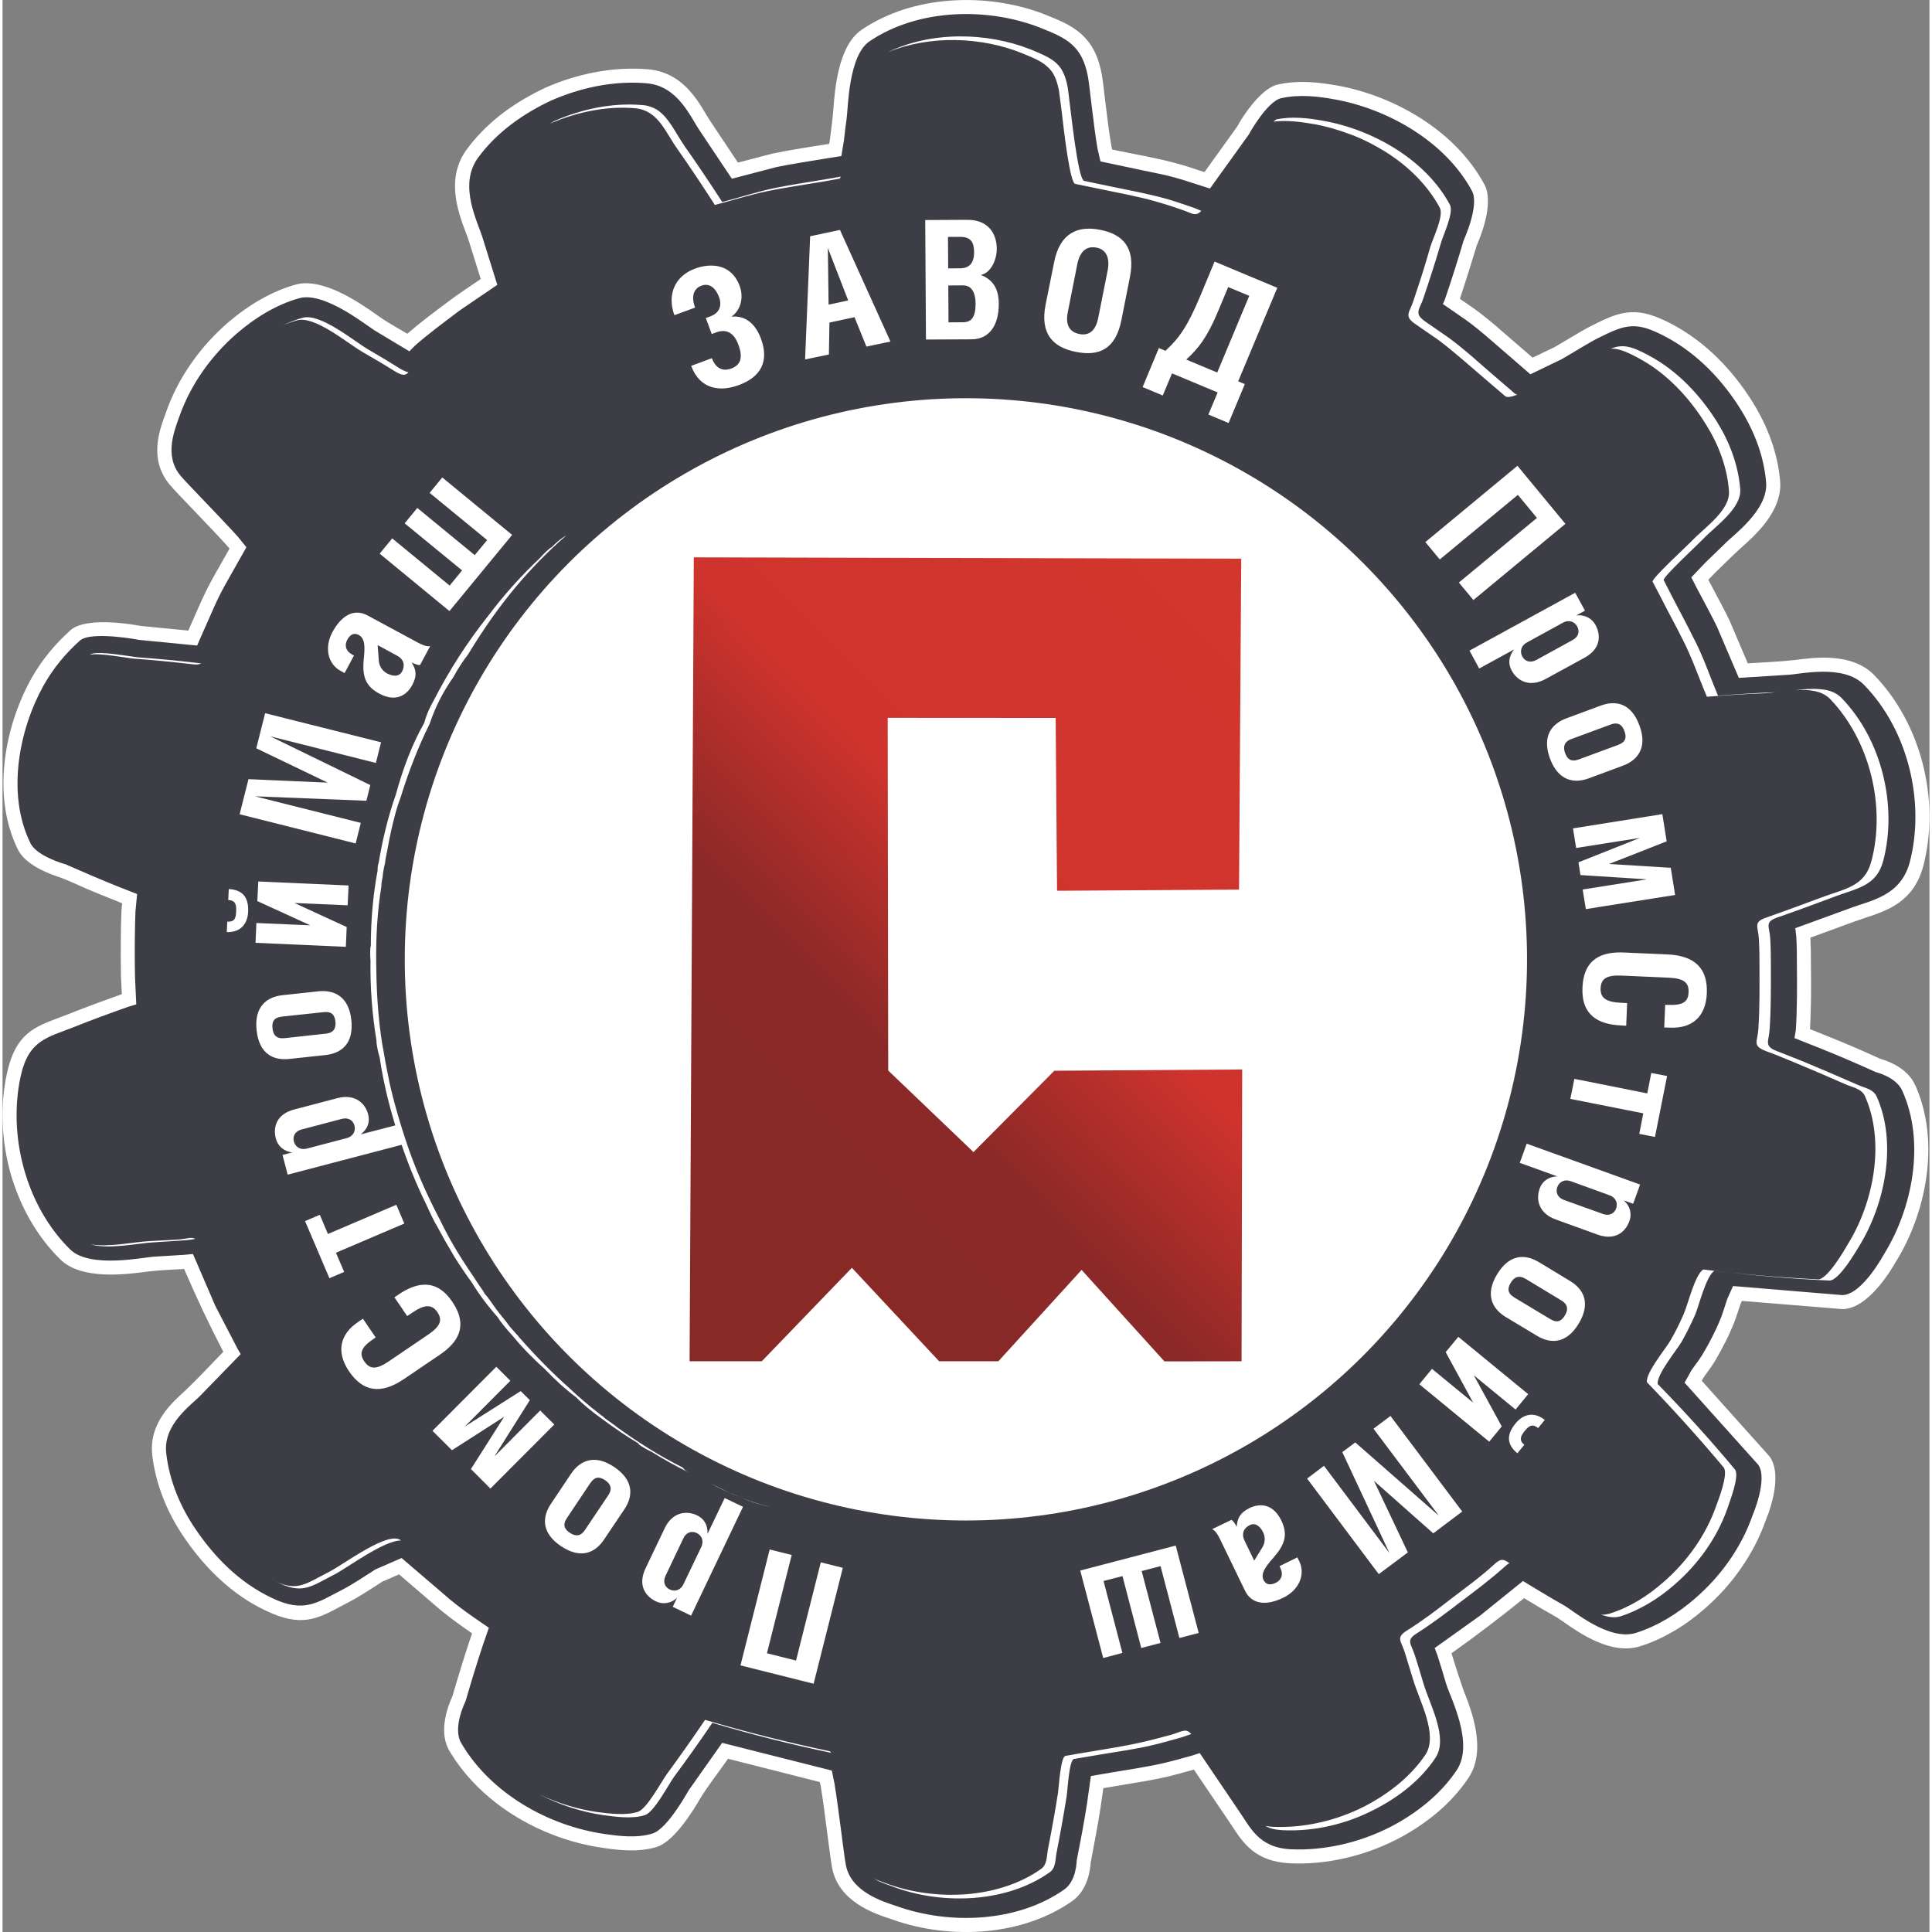
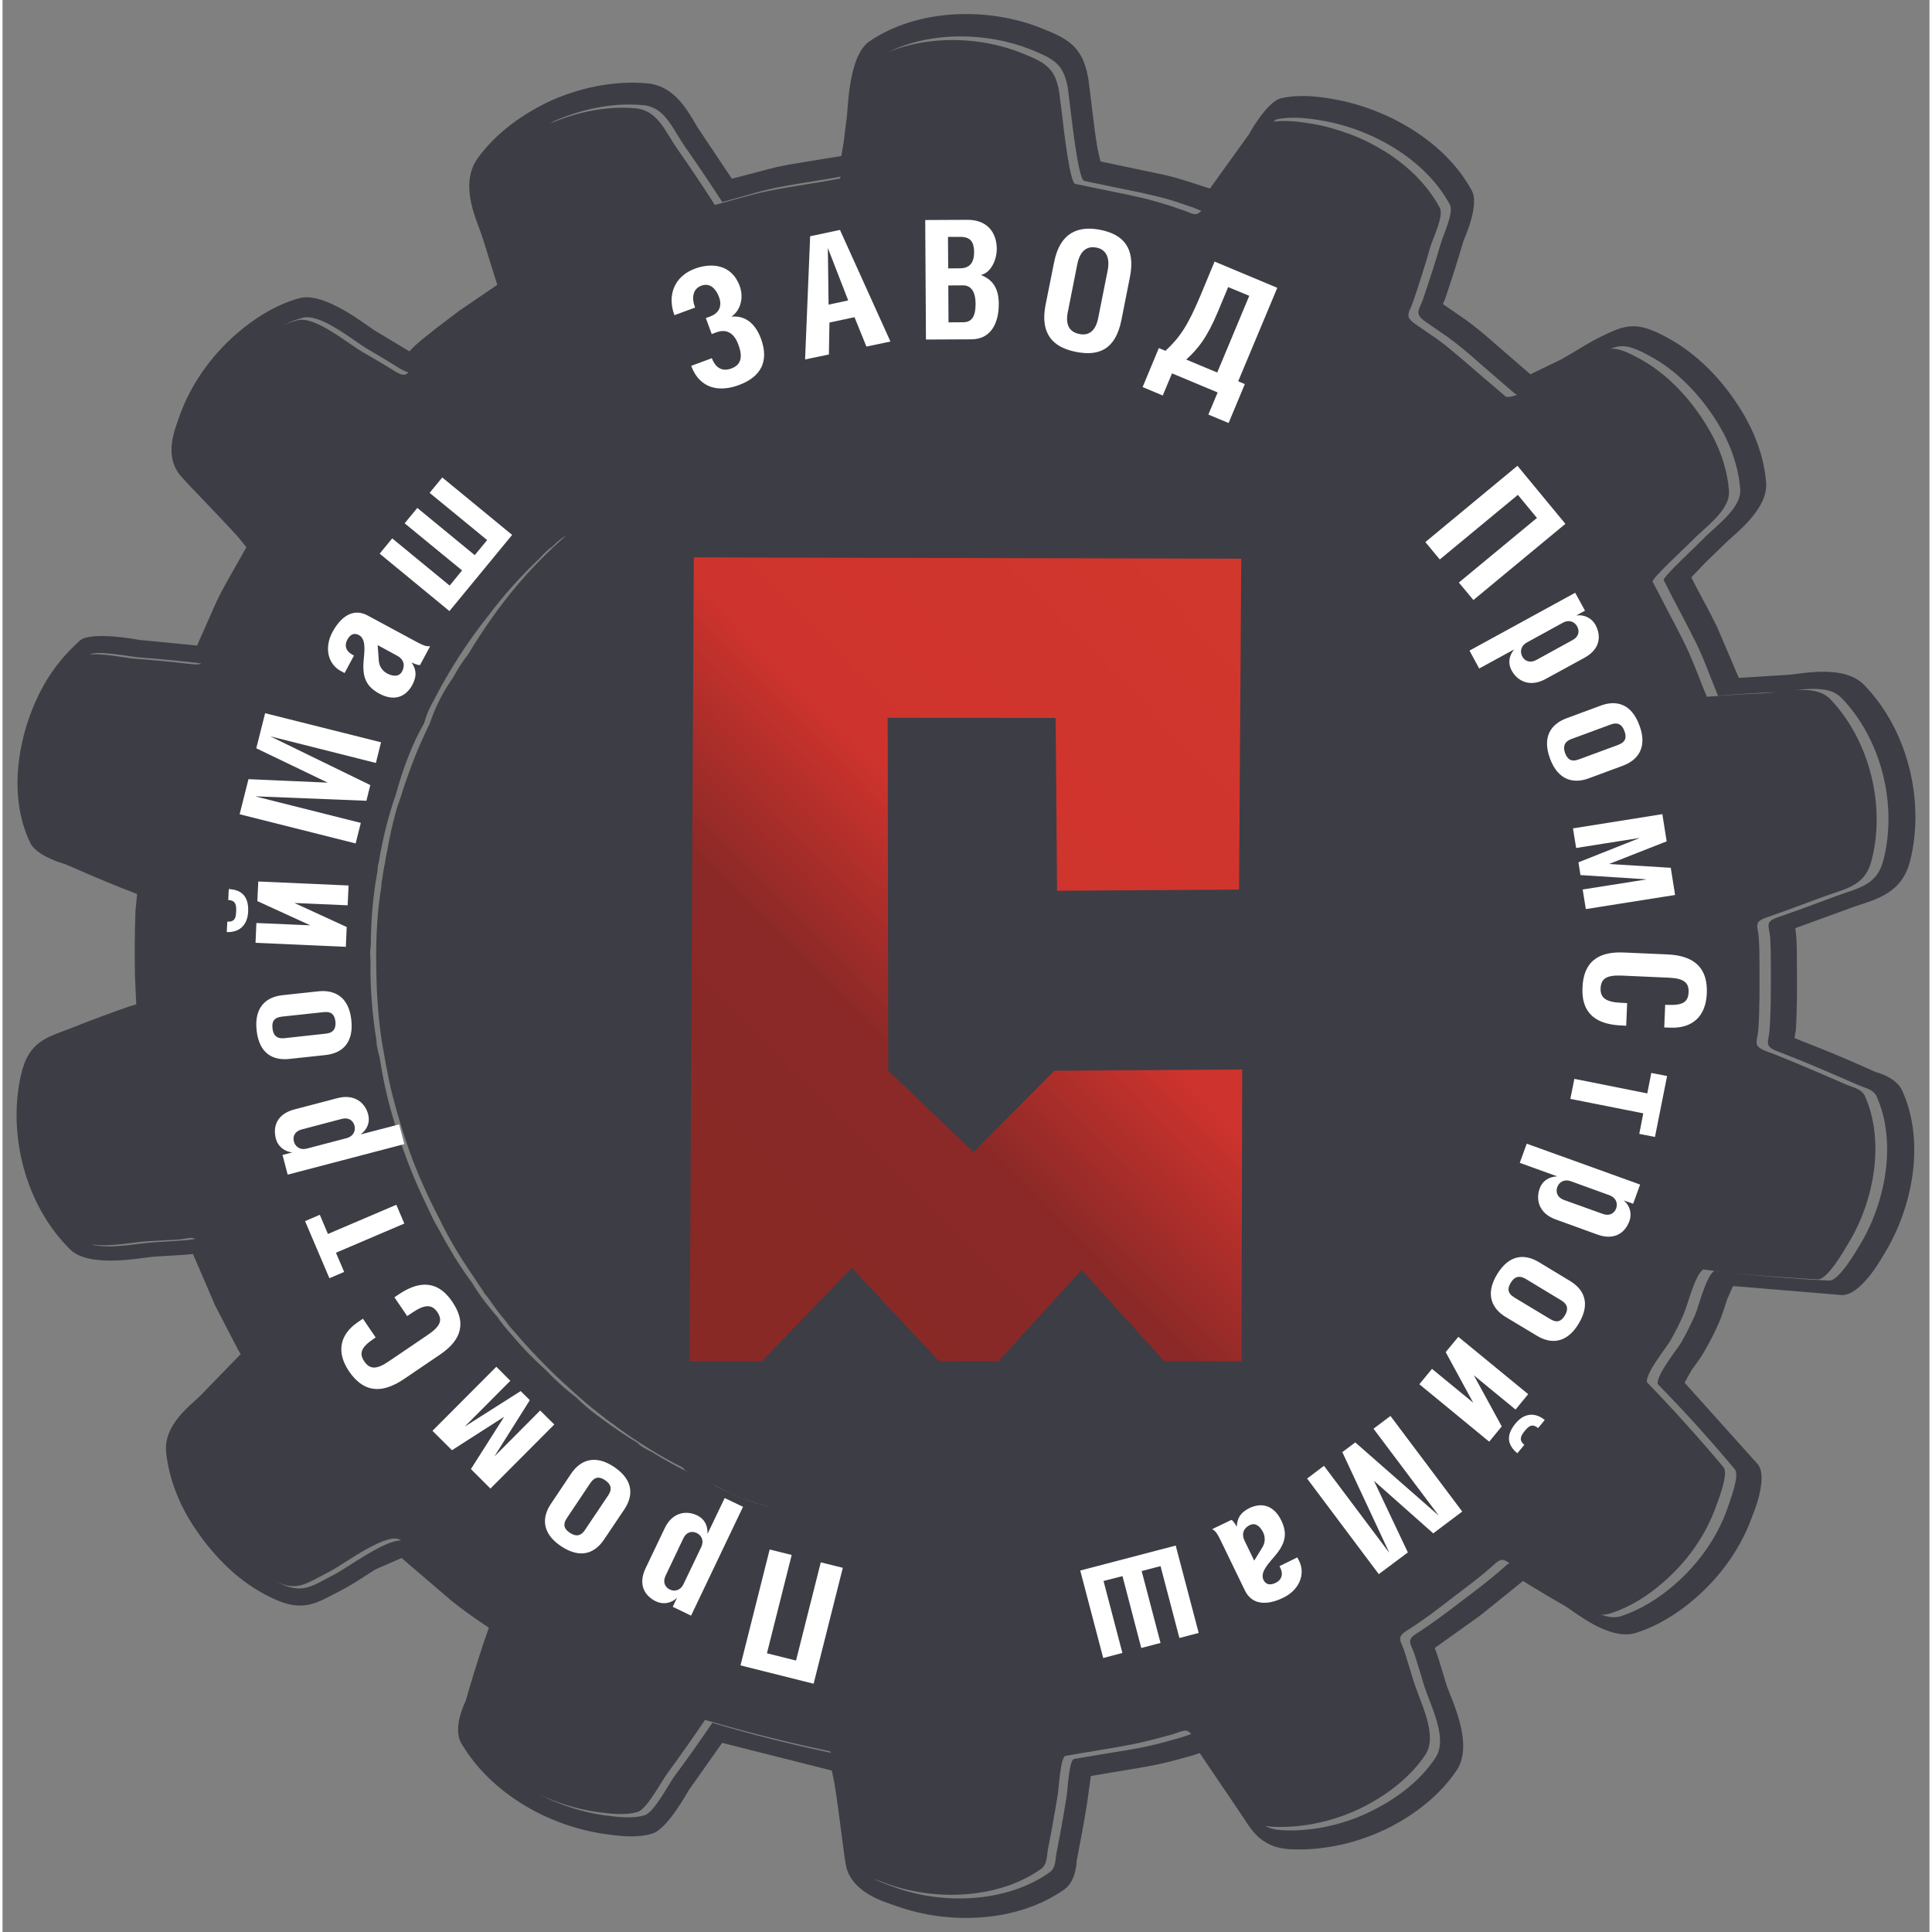
<svg xmlns="http://www.w3.org/2000/svg" xml:space="preserve" width="128px" height="128px" version="1.1" style="shape-rendering:geometricPrecision; text-rendering:geometricPrecision; image-rendering:optimizeQuality; fill-rule:evenodd; clip-rule:evenodd" viewBox="0 0 18.286 18.334">
  <rect x="0" y="0" width="18.286" height="18.334" fill="#808080" stroke="none" />
  <defs>
    <style type="text/css">
   
    .fil4 {fill:none}
    .fil1 {fill:#3D3D45}
    .fil2 {fill:white}
    .fil5 {fill:white;fill-rule:nonzero}
    .fil0 {fill:white;fill-rule:nonzero}
    .fil3 {fill:url(#id0)}
   
  </style>
    <linearGradient id="id0" gradientUnits="userSpaceOnUse" x1="6.155" y1="12.043" x2="12.129" y2="6.165">
      <stop offset="0" style="stop-opacity:1; stop-color:#882926" />
      <stop offset="0.361" style="stop-opacity:1; stop-color:#8A2927" />
      <stop offset="0.588" style="stop-opacity:1; stop-color:#CF332D" />
      <stop offset="1" style="stop-opacity:1; stop-color:#D1372D" />
    </linearGradient>
  </defs>
  <g id="Слой_x0020_1">
    <g id="_2517784057312">
-       <path class="fil0" d="M14.066 1.757c0.09,0.184 -0.048,0.507 -0.075,0.569 -0.052,0.172 -0.105,0.339 -0.161,0.51l0.131 0.09c0.046,0.033 0.091,0.068 0.135,0.104 0.051,0.041 0.09,0.074 0.124,0.105l0.3 0.259 0.21 -0.101 0.127 -0.075c0.087,-0.052 0.167,-0.1 0.225,-0.128 0.148,-0.075 0.25,-0.121 0.368,-0.127 0.12,-0.006 0.235,0.03 0.4,0.117 0.154,0.083 0.294,0.188 0.417,0.309 0.134,0.13 0.249,0.279 0.344,0.432 0.071,0.115 0.132,0.239 0.177,0.369 0.042,0.122 0.07,0.249 0.081,0.378 0.022,0.284 -0.241,0.516 -0.379,0.638 -0.081,0.074 -0.158,0.151 -0.236,0.227l-0.067 0.069c0.017,0.034 0.037,0.067 0.054,0.101 0.051,0.096 0.104,0.195 0.147,0.284l0.174 0.408c0.149,-0.01 0.3,-0.015 0.448,-0.032 0.192,-0.025 0.543,-0.071 0.752,0.144 0.224,0.231 0.378,0.526 0.459,0.837 0.083,0.32 0.087,0.66 0.008,0.968 -0.091,0.347 -0.342,0.429 -0.556,0.499 -0.037,0.012 -0.072,0.024 -0.099,0.034l-0.418 0.153 0.004 0.121 0.001 0.135c0.001,0.1 0.002,0.204 0.001,0.307 -0.002,0.103 -0.004,0.206 -0.01,0.305l0.157 0.063c0.094,0.038 0.182,0.074 0.261,0.108 0.073,0.031 0.155,0.068 0.248,0.11 0.048,0.013 0.257,0.079 0.332,0.25l0.003 0.005c0.112,0.253 0.141,0.535 0.111,0.808 -0.034,0.31 -0.143,0.613 -0.29,0.852l-0.003 0.004c-0.038,0.067 -0.258,0.452 -0.509,0.457l-0.956 -0.078 -0.014 0.032 -0.017 0.051c-0.019,0.057 -0.038,0.117 -0.063,0.171l-0.002 0.005c-0.02,0.047 -0.041,0.092 -0.063,0.136l-0.004 0.006c-0.021,0.043 -0.045,0.086 -0.069,0.129 -0.034,0.063 -0.075,0.118 -0.112,0.169l-0.02 0.028 -0.017 0.031 0.646 0.721c0.101,0.146 0.034,0.4 -0.011,0.531l-0.028 0.073c-0.057,0.161 -0.136,0.313 -0.233,0.452 -0.1,0.146 -0.22,0.277 -0.352,0.391l-0.001 0.001c-0.089,0.077 -0.187,0.15 -0.294,0.211 -0.098,0.057 -0.203,0.106 -0.314,0.14 -0.273,0.085 -0.574,-0.126 -0.728,-0.234l-0.056 -0.038 -0.163 -0.094 -0.152 -0.091c-0.24,0.193 -0.438,0.344 -0.689,0.523 0.037,0.119 0.071,0.227 0.111,0.343 0.083,0.207 0.225,0.577 0.05,0.84l-0.004 0.006c-0.081,0.12 -0.179,0.226 -0.287,0.318 -0.121,0.103 -0.254,0.189 -0.388,0.259l-0.011 0.005c-0.152,0.077 -0.318,0.137 -0.489,0.175 -0.168,0.038 -0.343,0.055 -0.515,0.047 -0.33,-0.018 -0.441,-0.188 -0.552,-0.358l-0.359 -0.531 -0.02 0.005c-0.074,0.021 -0.152,0.042 -0.226,0.061l-0.002 0c-0.13,0.031 -0.265,0.052 -0.392,0.073l-0.22 0.037 -0.025 0.176c-0.014,0.09 -0.029,0.178 -0.045,0.265l-0.05 0.266c-0.004,0.058 -0.023,0.255 -0.172,0.362l-0.007 0.005c-0.232,0.162 -0.512,0.252 -0.797,0.281 -0.312,0.031 -0.632,-0.01 -0.907,-0.109l-0.015 -0.005c-0.157,-0.052 -0.494,-0.163 -0.556,-0.486 -0.008,-0.042 -0.023,-0.157 -0.041,-0.292 -0.02,-0.155 -0.043,-0.339 -0.066,-0.479l-0.009 -0.042 -0.871 -0.221c-0.085,0.121 -0.191,0.257 -0.267,0.381 -0.047,0.082 -0.235,0.4 -0.408,0.455 -0.181,0.057 -0.385,0.028 -0.509,0.01l-0.013 -0.002c-0.289,-0.042 -0.586,-0.149 -0.846,-0.314 -0.245,-0.155 -0.459,-0.362 -0.606,-0.613l-0.006 -0.012c-0.097,-0.189 0.012,-0.439 0.04,-0.5 0.023,-0.081 0.049,-0.168 0.077,-0.258 0.03,-0.098 0.058,-0.186 0.084,-0.264l0.025 -0.073 -0.063 -0.044c-0.053,-0.037 -0.105,-0.075 -0.155,-0.113 -0.052,-0.04 -0.103,-0.082 -0.154,-0.127l-0.321 -0.276 -0.161 0.07 -0.067 0.044c-0.085,0.054 -0.17,0.109 -0.248,0.149l-0.076 0.04c-0.225,0.121 -0.381,0.203 -0.717,0.039l-0.006 -0.003c-0.153,-0.073 -0.289,-0.168 -0.409,-0.277 -0.138,-0.124 -0.256,-0.266 -0.356,-0.413 -0.081,-0.118 -0.15,-0.246 -0.202,-0.382 -0.05,-0.129 -0.085,-0.265 -0.101,-0.404l0 -0.007c-0.028,-0.289 0.181,-0.48 0.312,-0.598 0.125,-0.119 0.243,-0.246 0.363,-0.37 -0.144,-0.279 -0.246,-0.495 -0.372,-0.786 -0.117,0.007 -0.232,0.011 -0.349,0.025 -0.201,0.027 -0.623,0.082 -0.824,-0.114 -0.227,-0.222 -0.385,-0.509 -0.472,-0.812 -0.09,-0.316 -0.103,-0.655 -0.035,-0.961 0.082,-0.369 0.256,-0.434 0.495,-0.523l0.086 -0.033c0.072,-0.029 0.159,-0.062 0.26,-0.1l0.248 -0.09 -0.008 -0.167c-0.002,-0.103 -0.003,-0.209 -0.002,-0.315 0,-0.103 0.003,-0.206 0.006,-0.305l0.007 -0.075 -0.083 -0.034c-0.091,-0.036 -0.174,-0.07 -0.252,-0.103 -0.101,-0.044 -0.197,-0.091 -0.301,-0.125 -0.101,-0.035 -0.29,-0.117 -0.354,-0.25l-0.003 -0.006c-0.116,-0.24 -0.149,-0.509 -0.127,-0.772 0.025,-0.307 0.127,-0.608 0.259,-0.844 0.049,-0.087 0.105,-0.169 0.168,-0.246 0.061,-0.075 0.129,-0.145 0.202,-0.211 0.115,-0.104 0.416,-0.079 0.576,-0.056l0.093 0.015 0.45 0.044 0.091 -0.207c0.018,-0.041 0.038,-0.086 0.064,-0.14 0.021,-0.045 0.045,-0.092 0.073,-0.143l0.163 -0.288 -0.024 -0.029c-0.091,-0.1 -0.211,-0.225 -0.315,-0.334 -0.106,-0.11 -0.196,-0.205 -0.228,-0.243l-0.008 -0.01c-0.188,-0.234 -0.091,-0.503 -0.038,-0.649l0.013 -0.036c0.057,-0.16 0.135,-0.311 0.231,-0.449 0.1,-0.146 0.22,-0.278 0.352,-0.393 0.094,-0.08 0.199,-0.158 0.315,-0.223 0.102,-0.058 0.212,-0.106 0.328,-0.139 0.259,-0.072 0.608,0.172 0.773,0.288 0.087,0.065 0.195,0.122 0.288,0.178 0.122,-0.106 0.256,-0.206 0.382,-0.3 0.101,-0.077 0.21,-0.147 0.315,-0.219l-0.107 -0.343c-0.007,-0.026 -0.019,-0.057 -0.032,-0.091 -0.076,-0.202 -0.194,-0.516 0.002,-0.791l0.001 -0.001c0.091,-0.125 0.201,-0.235 0.321,-0.33 0.132,-0.103 0.278,-0.189 0.427,-0.259l0.003 -0.001c0.15,-0.067 0.313,-0.118 0.483,-0.149 0.158,-0.029 0.321,-0.039 0.483,-0.026 0.318,0.025 0.463,0.269 0.561,0.434 0.017,0.028 0.032,0.053 0.044,0.07l0.255 0.382 0.333 -0.087 0.017 -0.003c0.111,-0.023 0.217,-0.04 0.32,-0.057l0.196 -0.031 0.007 -0.045c0.011,-0.092 0.025,-0.187 0.032,-0.279 0.014,-0.193 0.046,-0.608 0.269,-0.759 0.244,-0.165 0.538,-0.254 0.837,-0.276 0.319,-0.024 0.646,0.027 0.924,0.14l0.009 0.004c0.125,0.05 0.228,0.096 0.315,0.174 0.094,0.085 0.159,0.199 0.193,0.379 0.009,0.051 0.02,0.14 0.032,0.246 0.017,0.142 0.038,0.315 0.06,0.439l0.007 0.031c0.201,0.043 0.435,0.081 0.635,0.138 0.066,0.018 0.13,0.039 0.191,0.06l0.05 0.016 0.31 -0.431 0.035 -0.061c0.069,-0.11 0.213,-0.309 0.354,-0.34l0.008 -0.001c0.096,-0.021 0.194,-0.025 0.287,-0.021 0.093,0.005 0.181,0.018 0.258,0.031 0.28,0.049 0.577,0.163 0.835,0.335 0.234,0.155 0.437,0.359 0.569,0.605l0.004 0.007zm0.495 1.912c-0.02,0.011 -0.044,0.017 -0.067,0.016l0.005 0.012c0.027,0.068 -0.007,0.146 -0.075,0.172 -0.038,0.015 -0.073,0.025 -0.105,0.029 -0.059,0.008 -0.111,-0.004 -0.151,-0.041l-0.412 -0.355c-0.068,-0.057 -0.136,-0.116 -0.214,-0.172l-0.215 -0.149c-0.169,-0.116 -0.144,-0.185 -0.089,-0.306 0.041,-0.102 0.078,-0.212 0.107,-0.317 0.028,-0.089 0.054,-0.174 0.076,-0.254l0.001 -0.003c0.006,-0.02 0.016,-0.045 0.028,-0.074l0.003 -0.01c0.029,-0.074 0.071,-0.179 0.068,-0.183 -0.049,-0.093 -0.114,-0.179 -0.189,-0.257l-0.001 -0.001c-0.08,-0.083 -0.173,-0.157 -0.274,-0.221 -0.048,-0.029 -0.101,-0.059 -0.158,-0.088 -0.048,-0.024 -0.097,-0.046 -0.148,-0.065l-0.006 -0.002c-0.056,-0.021 -0.112,-0.039 -0.166,-0.055 -0.052,-0.014 -0.103,-0.026 -0.154,-0.035l-0.007 -0.001c-0.058,-0.01 -0.118,-0.019 -0.176,-0.024 -0.056,-0.004 -0.112,-0.005 -0.165,0.002 -0.031,0.003 -0.063,-0.004 -0.089,-0.021l-0.037 0.058c-0.003,0.01 -0.008,0.018 -0.014,0.027l-0.365 0.508c-0.02,0.032 -0.053,0.055 -0.089,0.062 0.037,0.05 0.035,0.121 -0.009,0.169 -0.105,0.115 -0.165,0.091 -0.277,0.045 -0.098,-0.038 -0.2,-0.07 -0.302,-0.098 -0.056,-0.017 -0.109,-0.029 -0.161,-0.04l-0.069 -0.016 -0.517 -0.106c-0.089,-0.022 -0.141,-0.176 -0.172,-0.367 -0.024,-0.148 -0.045,-0.322 -0.06,-0.452l-0.023 -0.174c-0.008,-0.044 -0.018,-0.077 -0.03,-0.102 -0.008,-0.018 -0.019,-0.032 -0.032,-0.044l-0.007 -0.006c-0.017,-0.016 -0.04,-0.03 -0.068,-0.045 -0.034,-0.017 -0.076,-0.034 -0.124,-0.054l-0.007 -0.002c-0.182,-0.074 -0.389,-0.115 -0.596,-0.116 -0.199,-0.002 -0.398,0.032 -0.575,0.105 -0.064,0.026 -0.139,-0.001 -0.17,-0.065l-0.01 -0.026c-0.092,0.108 -0.114,0.394 -0.124,0.533 -0.01,0.146 -0.035,0.299 -0.058,0.443 -0.005,0.03 -0.021,0.058 -0.044,0.078 0.04,0.04 0.052,0.102 0.025,0.155l-0.005 0.01c-0.017,0.041 -0.054,0.073 -0.1,0.081l-0.079 0.014c-0.051,0.009 -0.103,0.018 -0.15,0.024l-0.137 0.023c-0.106,0.017 -0.211,0.034 -0.312,0.055 -0.102,0.021 -0.211,0.052 -0.319,0.082l-0.172 0.047c-0.055,0.017 -0.118,-0.004 -0.151,-0.055 -0.059,-0.092 -0.117,-0.18 -0.174,-0.265 -0.056,-0.083 -0.115,-0.17 -0.178,-0.26 -0.028,-0.039 -0.052,-0.079 -0.076,-0.119 -0.065,-0.106 -0.125,-0.204 -0.231,-0.213 -0.121,-0.01 -0.243,-0.003 -0.362,0.019 -0.128,0.023 -0.255,0.063 -0.374,0.115 -0.062,0.029 -0.137,0.007 -0.173,-0.053 -0.011,-0.018 -0.017,-0.039 -0.018,-0.059 -0.06,0.036 -0.118,0.076 -0.174,0.12 -0.102,0.079 -0.194,0.171 -0.27,0.277 -0.113,0.159 -0.026,0.391 0.031,0.541 0.016,0.044 0.03,0.082 0.039,0.112l0.134 0.431c0.017,0.054 -0.002,0.116 -0.052,0.15l-0.361 0.246 -0.027 0.02c-0.122,0.092 -0.251,0.189 -0.369,0.291 -0.023,0.023 -0.045,0.046 -0.068,0.068 0.052,0.05 0.054,0.135 0.003,0.187 -0.039,0.041 -0.08,0.065 -0.145,0.064 -0.041,0 -0.085,-0.014 -0.139,-0.046 -0.106,-0.06 -0.208,-0.131 -0.317,-0.189 -0.034,-0.019 -0.081,-0.052 -0.133,-0.088 -0.135,-0.092 -0.315,-0.217 -0.385,-0.198l-0.058 0.019 -0.054 0.02c-0.067,0.03 -0.146,0 -0.176,-0.067 -0.005,-0.012 -0.009,-0.025 -0.011,-0.038 -0.078,0.049 -0.151,0.104 -0.219,0.163 -0.115,0.1 -0.22,0.215 -0.307,0.342 -0.082,0.119 -0.15,0.249 -0.199,0.386 -0.003,0.011 -0.008,0.027 -0.013,0.038 -0.035,0.095 -0.099,0.272 -0.007,0.391l0.006 0.007c0.029,0.034 0.116,0.125 0.217,0.23 0.107,0.114 0.231,0.243 0.319,0.339l0.091 0.111c0.033,0.042 0.039,0.1 0.012,0.149l-0.206 0.365c-0.022,0.039 -0.043,0.082 -0.065,0.127 -0.018,0.037 -0.038,0.082 -0.06,0.132 -0.045,0.101 -0.086,0.208 -0.135,0.306 0.013,0.01 0.024,0.022 0.033,0.036 0.039,0.062 0.021,0.145 -0.041,0.184 -0.027,0.017 -0.057,0.027 -0.095,0.03 -0.023,0.002 -0.05,0.001 -0.084,-0.004l-0.274 -0.029c-0.082,-0.008 -0.169,-0.015 -0.263,-0.022l-0.102 -0.013c-0.095,-0.014 -0.238,-0.036 -0.28,-0.027 -0.046,0.01 -0.096,-0.005 -0.128,-0.043l-0.013 -0.018c-0.024,0.025 -0.047,0.051 -0.068,0.078 -0.052,0.064 -0.1,0.133 -0.143,0.209 -0.115,0.205 -0.203,0.468 -0.225,0.735 -0.018,0.22 0.008,0.441 0.101,0.633l0.003 0.008c0.022,0.046 0.138,0.092 0.201,0.114l0.064 0.02 0.255 0.111c0.14,0.058 0.279,0.114 0.421,0.17 0.053,0.022 0.088,0.076 0.083,0.136l-0.015 0.164c-0.004,0.099 -0.006,0.198 -0.006,0.293 -0.001,0.103 0,0.206 0.002,0.308l0.012 0.257c0.006,0.063 -0.033,0.122 -0.095,0.141l-0.072 0.021 -0.258 0.093 -0.346 0.133c-0.161,0.06 -0.277,0.103 -0.328,0.331 -0.058,0.263 -0.047,0.555 0.032,0.831 0.072,0.253 0.201,0.491 0.383,0.677 0.027,-0.049 0.083,-0.078 0.141,-0.068 0.096,0.018 0.242,-0.001 0.362,-0.015 0.057,-0.008 0.109,-0.014 0.159,-0.016 0.09,-0.005 0.185,-0.007 0.274,-0.016 0.021,-0.001 0.042,-0.005 0.061,-0.008 0.065,-0.011 0.114,-0.019 0.177,0.017 0.036,0.019 0.063,0.055 0.069,0.098 0.006,0.041 -0.007,0.08 -0.032,0.109l0.211 0.489 0.209 0.404 0.026 0.043c0.029,0.051 0.023,0.117 -0.02,0.161l-0.377 0.388c-0.019,0.02 -0.041,0.04 -0.067,0.064 -0.093,0.083 -0.241,0.218 -0.226,0.375l0 0.003c0.013,0.117 0.043,0.23 0.084,0.338 0.045,0.115 0.104,0.226 0.174,0.327 0.089,0.131 0.193,0.257 0.314,0.366 0.067,0.061 0.14,0.116 0.217,0.164l0.004 -0.01c0.029,-0.067 0.108,-0.098 0.175,-0.069 0.116,0.051 0.176,0.019 0.303,-0.048l0.085 -0.044c0.026,-0.013 0.069,-0.041 0.12,-0.073l0.009 -0.006c0.218,-0.139 0.535,-0.34 0.699,-0.2 0.029,0.025 0.047,0.063 0.046,0.104 -0.001,0.028 -0.01,0.054 -0.025,0.075l0.37 0.318c0.044,0.04 0.092,0.079 0.141,0.117 0.047,0.036 0.095,0.071 0.144,0.105l0.143 0.099c0.05,0.032 0.073,0.096 0.053,0.155l-0.057 0.167 -0.083 0.257c-0.025,0.082 -0.051,0.168 -0.076,0.259 -0.004,0.009 -0.007,0.019 -0.011,0.027 -0.015,0.032 -0.087,0.19 -0.049,0.269l0.002 0.003c0.122,0.208 0.3,0.382 0.504,0.514l0.006 -0.014c0.031,-0.067 0.111,-0.095 0.177,-0.064 0.081,0.038 0.164,0.071 0.247,0.096 0.082,0.025 0.167,0.045 0.251,0.057l0.011 0.002c0.104,0.013 0.235,0.03 0.323,0.004l0.002 0c0.018,-0.006 0.095,-0.131 0.15,-0.219 0.025,-0.041 0.047,-0.076 0.06,-0.094 0.06,-0.081 0.121,-0.166 0.184,-0.256 0.057,-0.08 0.115,-0.165 0.174,-0.253 0.032,-0.047 0.092,-0.07 0.149,-0.053 0.197,0.058 0.39,0.111 0.584,0.159 0.195,0.049 0.391,0.095 0.589,0.137 0.029,0.006 0.056,0.022 0.076,0.047l0.012 0.014c0.024,0.03 0.035,0.07 0.027,0.111 -0.004,0.02 -0.012,0.037 -0.024,0.053 0.015,0.017 0.026,0.038 0.031,0.061l0.028 0.136c0.022,0.134 0.046,0.326 0.067,0.487 0.016,0.126 0.03,0.232 0.039,0.276 0.005,0.027 0.016,0.053 0.03,0.075 0.035,-0.045 0.096,-0.065 0.152,-0.044l0.133 0.049c0.22,0.078 0.474,0.11 0.718,0.086 0.223,-0.022 0.438,-0.091 0.611,-0.213 0.001,-0.003 0.001,-0.025 0.004,-0.05 0.016,-0.108 0.038,-0.214 0.058,-0.322 0.015,-0.082 0.03,-0.167 0.043,-0.253l0.007 -0.058c0.013,-0.138 0.036,-0.387 0.173,-0.412l0.363 -0.062c0.128,-0.021 0.257,-0.042 0.377,-0.071l0.007 -0.001c0.058,-0.014 0.114,-0.029 0.17,-0.044l0.076 -0.021c0.017,-0.004 0.031,-0.009 0.044,-0.014l0.005 -0.002c0.027,-0.01 0.05,-0.018 0.076,-0.022 0.035,-0.008 0.07,-0.007 0.107,0.006 0.03,0.011 0.058,0.03 0.084,0.058 0.018,0.016 0.031,0.037 0.038,0.063 0.008,0.03 0.005,0.061 -0.007,0.088 0.027,0.009 0.051,0.026 0.068,0.052 0.148,0.217 0.297,0.434 0.441,0.653 0.028,-0.017 0.062,-0.025 0.096,-0.019l0.056 0.007c0.135,0.006 0.273,-0.008 0.407,-0.038 0.138,-0.031 0.273,-0.08 0.396,-0.143 0.109,-0.057 0.215,-0.126 0.309,-0.206 0.081,-0.069 0.154,-0.147 0.212,-0.233l0.003 -0.005c0.058,-0.088 -0.014,-0.277 -0.074,-0.434 -0.021,-0.057 -0.042,-0.11 -0.057,-0.162l-0.079 -0.257c-0.005,-0.018 -0.012,-0.034 -0.018,-0.049l-0.002 -0.006c-0.057,-0.132 -0.084,-0.196 0.094,-0.309 0.068,-0.042 0.138,-0.09 0.209,-0.142 0.073,-0.053 0.14,-0.104 0.203,-0.154 0.025,-0.015 0.062,-0.045 0.086,-0.065 0.107,-0.081 0.213,-0.161 0.309,-0.25 0.025,-0.023 0.048,-0.041 0.071,-0.054 0.034,-0.018 0.067,-0.027 0.102,-0.026 0.033,0.001 0.062,0.009 0.089,0.022l0.001 0.001c0.015,0.007 0.03,0.017 0.045,0.027 0.02,0.013 0.037,0.031 0.048,0.054 0.016,0.03 0.018,0.065 0.01,0.095 0.024,0 0.049,0.007 0.072,0.021l0.071 0.045 0.156 0.093 0.157 0.091c0.023,0.013 0.048,0.031 0.079,0.052 0.028,0.02 0.061,0.044 0.099,0.068 0.026,-0.032 0.065,-0.052 0.11,-0.05l0.019 0 0.023 -0.004c0.079,-0.025 0.156,-0.061 0.228,-0.103 0.082,-0.048 0.159,-0.104 0.23,-0.166 0.106,-0.092 0.202,-0.198 0.282,-0.313 0.077,-0.112 0.139,-0.232 0.183,-0.357l0.005 -0.015c0.02,-0.054 0.079,-0.212 0.082,-0.228 -0.113,-0.135 -0.229,-0.268 -0.346,-0.398 -0.123,-0.137 -0.245,-0.267 -0.367,-0.394 -0.023,-0.022 -0.038,-0.053 -0.04,-0.087 -0.008,-0.115 0.101,-0.269 0.183,-0.385 0.025,-0.034 0.046,-0.064 0.057,-0.083l0.002 -0.004c0.023,-0.039 0.043,-0.076 0.061,-0.111l0.003 -0.007c0.019,-0.038 0.038,-0.078 0.056,-0.119l0 -0.002c0.009,-0.019 0.021,-0.057 0.034,-0.099 0.042,-0.129 0.097,-0.297 0.184,-0.368 0.027,-0.024 0.065,-0.036 0.104,-0.032l0.196 0.023c0.115,0.013 0.23,0.024 0.344,0.034 0.182,0.016 0.36,0.028 0.532,0.036 0.008,-0.005 0.024,-0.046 0.057,-0.091 0.05,-0.069 0.096,-0.148 0.113,-0.176l0.002 -0.004c0.117,-0.19 0.203,-0.428 0.231,-0.671 0.024,-0.21 0.004,-0.422 -0.076,-0.605l-0.002 -0.004c-0.001,-0.002 -0.025,-0.011 -0.051,-0.02l-0.006 -0.002c-0.023,-0.008 -0.044,-0.016 -0.063,-0.024l-0.01 -0.005c-0.158,-0.069 -0.314,-0.136 -0.483,-0.206l-0.061 -0.025c-0.062,-0.025 -0.125,-0.051 -0.194,-0.076l-0.004 -0.002c-0.197,-0.079 -0.185,-0.141 -0.159,-0.278 0.003,-0.016 0.006,-0.036 0.008,-0.055l0 -0.005c0.013,-0.173 0.012,-0.347 0.011,-0.519l-0.001 -0.199 -0.005 -0.122c-0.001,-0.019 -0.005,-0.038 -0.007,-0.055l-0.001 -0.004c-0.025,-0.141 -0.036,-0.206 0.168,-0.278l0.252 -0.09 0.251 -0.093c0.041,-0.016 0.087,-0.031 0.13,-0.046 0.139,-0.046 0.244,-0.081 0.28,-0.218 0.063,-0.238 0.058,-0.504 -0.006,-0.755 -0.062,-0.242 -0.18,-0.471 -0.348,-0.648l-0.006 -0.005c-0.009,-0.01 -0.02,-0.017 -0.031,-0.022 -0.012,-0.006 -0.026,-0.011 -0.041,-0.014l-0.005 -0.001c-0.023,-0.005 -0.046,-0.008 -0.069,-0.008 -0.024,-0.001 -0.05,-0.001 -0.077,0.001 -0.035,0.003 -0.069,-0.008 -0.095,-0.029 -0.021,0.026 -0.053,0.045 -0.089,0.048 -0.036,0.004 -0.081,0.011 -0.116,0.011 -0.085,0.003 -0.175,0.008 -0.269,0.014l-0.272 0.019c-0.055,0.004 -0.109,-0.028 -0.132,-0.081 -0.03,-0.071 -0.053,-0.13 -0.076,-0.189 -0.049,-0.124 -0.098,-0.248 -0.157,-0.361 -0.088,-0.175 -0.199,-0.36 -0.279,-0.537 -0.051,-0.107 0.172,-0.321 0.312,-0.455l0.081 -0.079c0.027,-0.028 0.063,-0.061 0.101,-0.095l0.008 -0.008c0.097,-0.088 0.211,-0.191 0.21,-0.268l-0.001 -0.007c-0.007,-0.096 -0.028,-0.191 -0.06,-0.282 -0.033,-0.097 -0.079,-0.19 -0.133,-0.277l-0.003 -0.005c-0.078,-0.126 -0.171,-0.246 -0.278,-0.352 -0.096,-0.093 -0.203,-0.175 -0.321,-0.237 -0.052,-0.028 -0.093,-0.047 -0.127,-0.059 -0.023,-0.008 -0.042,-0.011 -0.058,-0.011 -0.056,0.004 -0.11,-0.027 -0.134,-0.08 -0.21,0.125 -0.35,0.2 -0.575,0.307zm1.369 1.717l0.008 -0.008c-0.046,0.015 -0.074,0.031 -0.059,0.061l0.014 0.027c0.003,-0.029 0.015,-0.057 0.037,-0.08zm-5.735 11.454l0.003 -0.018 -0.006 0.001c-0.029,0.005 -0.02,0.027 -0.002,0.055l0.005 -0.038zm-5.12 -11.709c0.017,-0.016 0.035,-0.03 0.051,-0.042 0.021,-0.02 0.043,-0.041 0.065,-0.059 0.029,-0.024 0.059,-0.046 0.092,-0.065 0.054,-0.031 0.124,-0.021 0.167,0.028 0.048,0.055 0.043,0.139 -0.013,0.188 -0.163,0.143 -0.317,0.298 -0.467,0.477 -0.149,0.179 -0.294,0.382 -0.439,0.623l-0.01 0.014c-0.022,0.028 -0.044,0.058 -0.064,0.09 -0.02,0.032 -0.041,0.068 -0.062,0.106l-0.008 0.012c-0.043,0.062 -0.083,0.126 -0.117,0.192 -0.034,0.066 -0.064,0.136 -0.089,0.213l-0.008 0.018c-0.052,0.105 -0.1,0.214 -0.143,0.324 -0.045,0.115 -0.086,0.231 -0.122,0.348l-0.031 0.087 -0.022 0.075c-0.012,0.045 -0.024,0.09 -0.036,0.144 -0.011,0.049 -0.023,0.113 -0.038,0.2 -0.023,0.094 -0.048,0.232 -0.055,0.329 -0.017,0.11 -0.03,0.222 -0.038,0.339 -0.007,0.119 -0.01,0.241 -0.009,0.368l0.001 0.043c0,0.142 0.008,0.284 0.019,0.416 0.012,0.134 0.03,0.26 0.05,0.364l0.001 0.004c0.011,0.075 0.014,0.088 0.03,0.165l0.014 0.067c0.01,0.056 0.032,0.151 0.062,0.261l0.002 0.006c0.027,0.099 0.061,0.212 0.099,0.324 0.036,0.109 0.076,0.217 0.125,0.332 0.049,0.114 0.104,0.231 0.168,0.357l0.02 0.037c0.039,0.08 0.079,0.157 0.127,0.24 0.049,0.083 0.104,0.17 0.17,0.267 0.086,0.118 0.165,0.238 0.252,0.357l0.058 0.072c0.007,0.007 0.013,0.015 0.018,0.023l0.021 0.029c0.029,0.031 0.059,0.068 0.089,0.098 0.008,0.008 0.014,0.017 0.02,0.026 0.068,0.077 0.138,0.152 0.212,0.227 0.073,0.074 0.151,0.148 0.234,0.221l0.003 0.003c0.044,0.042 0.088,0.081 0.127,0.115 0.044,0.037 0.082,0.068 0.11,0.089l0.016 0.013c0.018,0.016 0.035,0.029 0.047,0.037 0.01,0.007 0.019,0.015 0.028,0.024 0.027,0.025 0.077,0.053 0.109,0.079 0.095,0.068 0.193,0.135 0.295,0.198 0.1,0.063 0.201,0.12 0.302,0.171 0.022,0.009 0.041,0.024 0.056,0.045l0.003 0.001c0.05,0.025 0.078,0.076 0.074,0.129 0.04,-0.034 0.098,-0.043 0.147,-0.017 0.092,0.045 0.18,0.087 0.273,0.127 0.043,0.016 0.086,0.032 0.128,0.045l0.005 0.002c0.038,0.012 0.077,0.023 0.117,0.031 0.072,0.015 0.118,0.086 0.102,0.158 -0.015,0.072 -0.086,0.118 -0.158,0.103l-0.003 -0.001c-0.048,-0.009 -0.096,-0.021 -0.142,-0.036 -0.052,-0.016 -0.104,-0.036 -0.155,-0.058 -0.061,-0.025 -0.121,-0.052 -0.181,-0.079 -0.037,-0.017 -0.075,-0.036 -0.114,-0.059 -0.044,-0.026 -0.068,-0.075 -0.065,-0.123 -0.039,0.033 -0.096,0.042 -0.145,0.018 -0.059,-0.028 -0.12,-0.06 -0.183,-0.095 -0.056,-0.032 -0.112,-0.065 -0.168,-0.099 -0.05,-0.024 -0.098,-0.053 -0.125,-0.073l-0.005 -0.003c-0.011,-0.008 -0.02,-0.016 -0.028,-0.025 -0.056,-0.033 -0.106,-0.066 -0.151,-0.096 -0.054,-0.037 -0.111,-0.077 -0.168,-0.12 -0.056,-0.039 -0.109,-0.079 -0.154,-0.117 -0.042,-0.035 -0.08,-0.069 -0.11,-0.1 -0.052,-0.04 -0.104,-0.083 -0.157,-0.131 -0.052,-0.047 -0.101,-0.095 -0.147,-0.143 -0.056,-0.05 -0.113,-0.105 -0.168,-0.162 -0.052,-0.054 -0.102,-0.109 -0.147,-0.164 -0.029,-0.033 -0.059,-0.067 -0.086,-0.1l-0.003 -0.004c-0.022,-0.027 -0.041,-0.054 -0.057,-0.077 -0.047,-0.054 -0.094,-0.112 -0.137,-0.17 -0.043,-0.058 -0.082,-0.115 -0.114,-0.169 -0.089,-0.038 -0.227,-0.22 -0.35,-0.566l-0.009 -0.017c-0.015,-0.03 -0.048,-0.098 -0.082,-0.171l-0.003 -0.007c-0.048,-0.098 -0.093,-0.198 -0.135,-0.302 -0.04,-0.098 -0.078,-0.2 -0.114,-0.307l-0.002 -0.005c-0.045,-0.134 -0.085,-0.269 -0.119,-0.405 -0.033,-0.133 -0.06,-0.267 -0.08,-0.4 -0.009,-0.032 -0.017,-0.065 -0.022,-0.093l-0.001 -0.005c-0.005,-0.027 -0.008,-0.052 -0.008,-0.073 -0.022,-0.128 -0.037,-0.257 -0.047,-0.384 -0.009,-0.125 -0.013,-0.253 -0.011,-0.381 -0.003,-0.033 -0.004,-0.07 -0.003,-0.101 0,-0.022 0.002,-0.043 0.006,-0.062 0,-0.122 0.006,-0.244 0.017,-0.364 0.01,-0.119 0.026,-0.236 0.047,-0.348l0.004 -0.052c0.002,-0.014 0.005,-0.028 0.009,-0.041 0.019,-0.116 0.043,-0.231 0.072,-0.343 0.027,-0.107 0.058,-0.213 0.094,-0.315 0.035,-0.129 0.077,-0.257 0.125,-0.379 0.043,-0.108 0.092,-0.214 0.148,-0.313 0.01,-0.037 0.024,-0.073 0.037,-0.106 0.021,-0.048 0.042,-0.088 0.058,-0.117 0.074,-0.144 0.156,-0.286 0.245,-0.425 0.088,-0.136 0.183,-0.269 0.283,-0.396 0.075,-0.099 0.156,-0.198 0.243,-0.294 0.082,-0.092 0.166,-0.18 0.253,-0.261 0.026,-0.029 0.054,-0.057 0.078,-0.079zm-1.312 3.065l-0.001 0.005 0.001 -0.005z" />
      <path class="fil1" d="M13.945 1.813c0.073,0.139 -0.08,0.467 -0.08,0.47 -0.052,0.176 -0.107,0.351 -0.166,0.525 -0.018,0.055 -0.027,0.069 -0.031,0.077l0.216 0.149c0.088,0.063 0.171,0.133 0.249,0.201l0.366 0.317 0.298 -0.144c0.133,-0.077 0.269,-0.163 0.345,-0.2 0.265,-0.133 0.36,-0.162 0.645,-0.01 0.302,0.161 0.541,0.417 0.711,0.693 0.127,0.206 0.218,0.441 0.238,0.688 0.021,0.265 -0.325,0.508 -0.394,0.583 -0.028,0.029 -0.106,0.102 -0.182,0.176l-0.134 0.141 0.047 0.092c0.064,0.121 0.134,0.249 0.196,0.375l0.208 0.487 0.461 -0.029c0.114,-0.003 0.53,-0.108 0.728,0.096 0.421,0.433 0.579,1.116 0.434,1.678 -0.087,0.332 -0.377,0.366 -0.574,0.443l-0.513 0.187 0.009 0.079c0.006,0.09 0.006,0.179 0.006,0.268 0.002,0.199 0.003,0.409 -0.01,0.618l-0.013 0.078 0.254 0.101c0.174,0.07 0.344,0.143 0.515,0.221 0.005,0.002 0.197,0.047 0.254,0.178 0.224,0.496 0.09,1.122 -0.168,1.542 -0.003,0.003 -0.209,0.393 -0.401,0.397l-1.037 -0.086 -0.055 0.123c-0.023,0.069 -0.046,0.149 -0.076,0.218 -0.04,0.092 -0.083,0.178 -0.134,0.266 -0.036,0.067 -0.086,0.132 -0.128,0.19l-0.067 0.12 0.699 0.779c0.095,0.135 -0.054,0.481 -0.054,0.481 -0.107,0.306 -0.303,0.579 -0.547,0.789 -0.157,0.137 -0.349,0.259 -0.561,0.326 -0.256,0.079 -0.592,-0.211 -0.68,-0.261 -0.107,-0.06 -0.213,-0.124 -0.319,-0.188l-0.071 -0.044 -0.408 0.329 -0.43 0.307 0.028 0.076c0.027,0.087 0.055,0.176 0.08,0.263 0.039,0.128 0.27,0.566 0.101,0.82 -0.158,0.236 -0.389,0.414 -0.63,0.539 -0.284,0.145 -0.619,0.227 -0.947,0.212 -0.31,-0.017 -0.383,-0.213 -0.498,-0.375l-0.364 -0.538 -0.073 0.024c-0.084,0.023 -0.172,0.048 -0.26,0.069 -0.171,0.04 -0.349,0.065 -0.509,0.092l-0.191 0.033 -0.037 0.264c-0.028,0.179 -0.062,0.358 -0.097,0.535 -0.002,0.007 -0.001,0.193 -0.118,0.277 -0.448,0.316 -1.095,0.336 -1.589,0.159 -0.123,-0.041 -0.435,-0.132 -0.484,-0.39 -0.019,-0.096 -0.066,-0.516 -0.107,-0.767l-0.026 -0.13 -1.041 -0.263 -0.316 0.448c-0.011,0.017 -0.203,0.368 -0.344,0.412 -0.154,0.049 -0.341,0.021 -0.454,0.005 -0.527,-0.075 -1.081,-0.381 -1.363,-0.864 -0.084,-0.148 0.04,-0.391 0.044,-0.402 0.05,-0.175 0.104,-0.35 0.161,-0.523l0.058 -0.168 -0.138 -0.095c-0.108,-0.075 -0.21,-0.152 -0.306,-0.238l-0.384 -0.329 -0.248 0.108c-0.105,0.066 -0.219,0.144 -0.313,0.192 -0.236,0.12 -0.363,0.229 -0.674,0.077 -0.306,-0.145 -0.542,-0.388 -0.719,-0.649 -0.146,-0.213 -0.25,-0.461 -0.28,-0.725 -0.03,-0.274 0.242,-0.457 0.328,-0.548l0.379 -0.39 -0.026 -0.044c-0.072,-0.139 -0.143,-0.276 -0.215,-0.414l-0.212 -0.492 -0.086 0.008c-0.093,0.006 -0.186,0.012 -0.279,0.017 -0.096,0.004 -0.611,0.116 -0.799,-0.067 -0.429,-0.421 -0.593,-1.093 -0.47,-1.649 0.076,-0.341 0.254,-0.363 0.5,-0.461 0.17,-0.068 0.344,-0.132 0.52,-0.194l0.076 -0.023 -0.012 -0.262c-0.004,-0.203 -0.003,-0.412 0.004,-0.617l0.016 -0.168 -0.166 -0.065c-0.173,-0.069 -0.344,-0.143 -0.515,-0.218 0.004,0.002 -0.27,-0.073 -0.331,-0.199 -0.233,-0.474 -0.103,-1.091 0.125,-1.498 0.092,-0.164 0.207,-0.302 0.344,-0.425 0.105,-0.094 0.571,-0.006 0.557,-0.007l0.556 0.054 0.017 -0.041 0.113 -0.255c0.039,-0.091 0.081,-0.182 0.131,-0.272l0.206 -0.365 -0.08 -0.099c-0.175,-0.194 -0.483,-0.505 -0.545,-0.58 -0.163,-0.193 -0.05,-0.447 -0.012,-0.559 0.108,-0.308 0.304,-0.58 0.547,-0.791 0.165,-0.142 0.366,-0.271 0.591,-0.334 0.243,-0.068 0.654,0.272 0.731,0.315l0.315 0.189 0.015 -0.016 0.041 -0.041c0.133,-0.116 0.281,-0.225 0.417,-0.328l0.361 -0.246 -0.136 -0.435c-0.044,-0.154 -0.238,-0.503 -0.049,-0.768 0.178,-0.245 0.433,-0.423 0.696,-0.546 0.276,-0.121 0.588,-0.19 0.903,-0.164 0.302,0.023 0.421,0.326 0.506,0.448l0.306 0.458 0.425 -0.111c0.158,-0.033 0.318,-0.055 0.469,-0.081l0.145 -0.023 0.024 -0.146c0.01,-0.086 0.02,-0.172 0.026,-0.208 0.014,-0.088 0.014,-0.597 0.217,-0.735 0.465,-0.315 1.135,-0.326 1.637,-0.122 0.232,0.092 0.381,0.163 0.436,0.457 0.018,0.103 0.053,0.465 0.091,0.684l0.028 0.121 0.455 0.096c0.077,0.015 0.165,0.033 0.251,0.057 0.087,0.023 0.176,0.055 0.26,0.081l0.073 0.023 0.371 -0.516c-0.004,0.003 0.172,-0.313 0.305,-0.341 0.171,-0.039 0.356,-0.017 0.501,0.01 0.498,0.087 1.053,0.393 1.31,0.871zm-1.414 -0.667c-0.142,-0.026 -0.303,-0.044 -0.445,-0.012l-0.026 0.02c0.125,-0.015 0.26,0.002 0.381,0.023 0.115,0.02 0.233,0.054 0.35,0.098 0.117,0.043 0.23,0.102 0.337,0.168 0.215,0.136 0.396,0.315 0.511,0.528 0.041,0.077 -0.064,0.288 -0.089,0.369 -0.048,0.173 -0.104,0.344 -0.161,0.514 -0.035,0.11 -0.094,0.144 0.015,0.219 0.071,0.05 0.144,0.098 0.216,0.149 0.081,0.059 0.158,0.125 0.235,0.19 0.135,0.116 0.269,0.232 0.403,0.346 0.018,0.017 0.061,0.009 0.117,-0.013l-0.019 -0.006c-0.135,-0.117 -0.27,-0.231 -0.403,-0.349 -0.078,-0.067 -0.156,-0.132 -0.239,-0.192 -0.071,-0.05 -0.144,-0.098 -0.216,-0.149 -0.054,-0.039 -0.066,-0.065 -0.061,-0.098 0.005,-0.032 0.03,-0.068 0.047,-0.123 0.057,-0.169 0.113,-0.341 0.164,-0.515 0.021,-0.08 0.127,-0.294 0.087,-0.37 -0.229,-0.429 -0.737,-0.716 -1.204,-0.797zm2.888 2.144c-0.055,-0.01 -0.101,-0.003 -0.16,0.019 0.07,-0.004 0.142,0.023 0.258,0.085 0.272,0.143 0.491,0.379 0.65,0.637 0.118,0.189 0.199,0.404 0.216,0.624 0.018,0.187 -0.234,0.352 -0.354,0.48 -0.038,0.041 -0.383,0.357 -0.37,0.385 0.028,0.053 0.055,0.107 0.084,0.161 0.062,0.124 0.131,0.247 0.193,0.372 0.095,0.181 0.158,0.372 0.238,0.559 0.182,-0.014 0.363,-0.027 0.545,-0.033 0.03,-0.002 0.063,-0.005 0.107,-0.01 -0.184,0.006 -0.365,0.019 -0.547,0.033 -0.078,-0.187 -0.142,-0.38 -0.238,-0.56 -0.062,-0.126 -0.13,-0.25 -0.194,-0.374 -0.028,-0.055 -0.055,-0.109 -0.083,-0.163 -0.014,-0.025 0.332,-0.345 0.369,-0.385 0.121,-0.128 0.374,-0.295 0.357,-0.483 -0.019,-0.221 -0.098,-0.436 -0.216,-0.627 -0.16,-0.257 -0.383,-0.496 -0.654,-0.638 -0.085,-0.046 -0.146,-0.072 -0.201,-0.082zm-7.016 -2.795c0.394,-0.163 0.885,-0.147 1.272,0.01 0.109,0.044 0.186,0.077 0.24,0.128 0.057,0.049 0.088,0.115 0.11,0.226 0.004,0.027 0.012,0.093 0.024,0.183 0.029,0.258 0.083,0.692 0.13,0.703 0.172,0.036 0.343,0.071 0.515,0.106 0.08,0.019 0.16,0.034 0.239,0.058 0.084,0.023 0.168,0.05 0.25,0.079 0.102,0.032 0.136,0.074 0.193,0.013 -0.027,-0.01 -0.059,-0.027 -0.106,-0.041 -0.083,-0.029 -0.165,-0.057 -0.25,-0.08 -0.081,-0.022 -0.161,-0.039 -0.241,-0.057 -0.173,-0.034 -0.345,-0.071 -0.517,-0.107 -0.006,-0.003 -0.015,-0.017 -0.023,-0.039 -0.057,-0.158 -0.116,-0.758 -0.131,-0.849 -0.042,-0.225 -0.133,-0.269 -0.352,-0.359 -0.415,-0.165 -0.946,-0.173 -1.353,0.026zm-0.609 1.209c-0.154,0.026 -0.307,0.048 -0.46,0.079 -0.17,0.035 -0.337,0.091 -0.504,0.134 -0.117,-0.18 -0.235,-0.357 -0.358,-0.531 -0.088,-0.129 -0.15,-0.274 -0.265,-0.347 -0.04,-0.022 -0.085,-0.04 -0.14,-0.042 -0.285,-0.024 -0.572,0.039 -0.83,0.151l-0.042 0.025c0.25,-0.108 0.531,-0.169 0.806,-0.146 0.219,0.019 0.284,0.218 0.404,0.388 0.122,0.174 0.24,0.351 0.355,0.53 0.168,-0.044 0.334,-0.097 0.503,-0.132 0.151,-0.031 0.304,-0.053 0.458,-0.079 0.075,-0.011 0.149,-0.026 0.224,-0.039l0.01 -0.019c-0.053,0.01 -0.108,0.019 -0.161,0.028zm9.46 4.837c-0.076,-0.009 -0.16,-0.001 -0.242,0.008 0.064,-0.004 0.126,-0.003 0.183,0.009 0.056,0.011 0.107,0.034 0.147,0.074 0.38,0.395 0.529,1.021 0.394,1.536 -0.066,0.252 -0.252,0.263 -0.492,0.355 -0.167,0.062 -0.336,0.125 -0.506,0.184 -0.128,0.045 -0.078,0.082 -0.071,0.202 0.005,0.086 0.006,0.171 0.006,0.256 0,0.201 0.003,0.404 -0.011,0.603 -0.008,0.12 -0.059,0.154 0.068,0.205 0.084,0.03 0.169,0.066 0.253,0.1 0.17,0.07 0.336,0.142 0.505,0.216 0.064,0.029 0.152,0.041 0.185,0.111 0.197,0.441 0.081,1.015 -0.161,1.406 -0.034,0.059 -0.192,0.331 -0.281,0.335 -0.366,-0.018 -0.729,-0.049 -1.092,-0.094 -0.08,0.053 -0.145,0.331 -0.184,0.42 -0.038,0.088 -0.078,0.169 -0.126,0.252 -0.047,0.082 -0.232,0.301 -0.225,0.397 0.254,0.263 0.497,0.532 0.731,0.812 0.042,0.064 -0.051,0.303 -0.072,0.36 -0.098,0.281 -0.279,0.534 -0.504,0.728 -0.147,0.129 -0.319,0.238 -0.509,0.297 -0.02,0.005 -0.037,0.009 -0.055,0.01l-0.028 -0.002c0.064,0.024 0.126,0.035 0.185,0.018 0.19,-0.061 0.365,-0.171 0.512,-0.299 0.228,-0.197 0.408,-0.448 0.506,-0.729 0.019,-0.061 0.115,-0.3 0.071,-0.365 -0.234,-0.281 -0.479,-0.551 -0.735,-0.813 -0.005,-0.097 0.179,-0.317 0.228,-0.4 0.047,-0.083 0.088,-0.166 0.127,-0.253 0.038,-0.089 0.104,-0.369 0.184,-0.421 0.365,0.044 0.729,0.077 1.094,0.093 0.091,-0.003 0.249,-0.276 0.285,-0.335 0.24,-0.394 0.358,-0.971 0.161,-1.411 -0.016,-0.036 -0.046,-0.057 -0.081,-0.073 -0.033,-0.014 -0.073,-0.026 -0.105,-0.041 -0.168,-0.074 -0.338,-0.146 -0.507,-0.217 -0.085,-0.033 -0.168,-0.068 -0.253,-0.1 -0.033,-0.012 -0.053,-0.024 -0.066,-0.037 -0.039,-0.037 -0.01,-0.079 -0.004,-0.168 0.014,-0.201 0.012,-0.403 0.012,-0.604 0,-0.086 -0.001,-0.173 -0.006,-0.258 -0.007,-0.12 -0.058,-0.158 0.069,-0.202 0.174,-0.06 0.343,-0.123 0.51,-0.185 0.24,-0.094 0.428,-0.104 0.494,-0.355 0.135,-0.518 -0.013,-1.148 -0.398,-1.544 -0.05,-0.051 -0.119,-0.075 -0.196,-0.081zm-14.407 -3.525c-0.064,0.017 -0.124,0.042 -0.184,0.069 0.042,-0.017 0.085,-0.032 0.13,-0.045 0.169,-0.047 0.476,0.214 0.621,0.299 0.105,0.06 0.21,0.122 0.312,0.186 0.072,0.043 0.098,0.038 0.126,0.008 -0.017,-0.004 -0.038,-0.012 -0.07,-0.029 -0.103,-0.065 -0.207,-0.127 -0.312,-0.188 -0.144,-0.085 -0.454,-0.347 -0.623,-0.3zm2.364 2.177c-0.014,0.004 -0.068,0.053 -0.117,0.108 -0.176,0.166 -0.34,0.35 -0.486,0.544 -0.198,0.249 -0.372,0.52 -0.517,0.804 -0.027,0.046 -0.067,0.125 -0.089,0.211 -0.114,0.199 -0.203,0.435 -0.269,0.678 -0.074,0.209 -0.127,0.43 -0.164,0.652 -0.006,0.009 -0.01,0.04 -0.01,0.073 -0.043,0.229 -0.064,0.47 -0.064,0.714 -0.007,0.011 -0.008,0.077 -0.003,0.141 -0.004,0.25 0.015,0.505 0.057,0.759 -0.003,0.014 0.008,0.086 0.03,0.159 0.039,0.264 0.106,0.527 0.195,0.789 0.069,0.207 0.15,0.407 0.244,0.599 0.052,0.115 0.115,0.238 0.09,0.184 0.092,0.169 0.089,0.164 0.163,0.289 0.004,0.009 0.086,0.144 0.181,0.271 0.063,0.105 0.15,0.223 0.248,0.333 0.027,0.046 0.082,0.111 0.138,0.173 0.088,0.107 0.194,0.217 0.308,0.318 0.093,0.098 0.192,0.189 0.3,0.27 0.058,0.062 0.153,0.139 0.253,0.21 0.108,0.08 0.22,0.157 0.338,0.227 -0.017,0 0.052,0.046 0.127,0.081 0.112,0.07 0.227,0.134 0.344,0.191 -0.026,-0.014 -0.045,-0.03 -0.052,-0.044 -0.219,-0.109 -0.426,-0.241 -0.627,-0.385l-0.016 -0.014 -0.037 -0.026 -0.015 -0.011c-0.035,-0.023 -0.047,-0.033 -0.058,-0.045 -0.014,-0.01 -0.038,-0.027 -0.066,-0.051 -0.058,-0.044 -0.157,-0.127 -0.255,-0.219 -0.166,-0.148 -0.318,-0.303 -0.461,-0.465 -0.038,-0.041 -0.039,-0.044 -0.01,-0.014l-0.025 -0.027c-0.07,-0.076 -0.088,-0.1 -0.103,-0.123 -0.052,-0.062 -0.09,-0.111 -0.125,-0.161 -0.018,-0.026 -0.038,-0.054 -0.057,-0.079 -0.04,-0.046 -0.058,-0.069 -0.023,-0.031 -0.039,-0.056 -0.078,-0.112 -0.114,-0.169 -0.146,-0.213 -0.234,-0.368 -0.314,-0.533l-0.015 -0.028c-0.137,-0.268 -0.229,-0.486 -0.305,-0.714 -0.084,-0.251 -0.149,-0.502 -0.168,-0.61 -0.028,-0.142 -0.029,-0.141 -0.044,-0.234 -0.041,-0.206 -0.069,-0.505 -0.071,-0.804l-0.001 -0.042c-0.003,-0.266 0.012,-0.499 0.049,-0.73 0,-0.03 0.005,-0.058 0.011,-0.085 0.006,-0.054 0.014,-0.1 0.024,-0.137 0.003,-0.036 0.011,-0.071 0.019,-0.109 0.03,-0.168 0.053,-0.263 0.078,-0.356 0.014,-0.054 0.031,-0.106 0.051,-0.159 0.075,-0.242 0.166,-0.477 0.276,-0.699 0.055,-0.166 0.131,-0.308 0.224,-0.441 0.044,-0.08 0.088,-0.15 0.139,-0.214 0.298,-0.494 0.594,-0.834 0.933,-1.131 -0.053,0.03 -0.097,0.07 -0.139,0.112zm-1.12 1.557c0.009,-0.02 0.021,-0.045 0.031,-0.06 -0.014,0.024 -0.023,0.043 -0.031,0.06zm-2.253 -0.46c-0.183,-0.021 -0.366,-0.039 -0.55,-0.052 -0.073,-0.006 -0.404,-0.071 -0.458,-0.025 0.09,-0.019 0.347,0.031 0.413,0.037 0.181,0.013 0.363,0.031 0.546,0.052 0.052,0.007 0.079,0.004 0.096,-0.007 -0.014,-0.001 -0.03,-0.002 -0.047,-0.005zm12.396 8.513c-0.023,-0.001 -0.048,0.013 -0.081,0.045 -0.129,0.118 -0.267,0.217 -0.404,0.322 -0.136,0.106 -0.274,0.211 -0.423,0.304 -0.108,0.068 -0.052,0.098 -0.017,0.213 0.026,0.086 0.052,0.171 0.079,0.258 0.059,0.198 0.238,0.518 0.115,0.706 -0.14,0.209 -0.349,0.371 -0.575,0.489 -0.262,0.135 -0.572,0.209 -0.87,0.196 -0.024,-0.001 -0.042,-0.003 -0.073,-0.009 0.037,0.024 0.09,0.037 0.162,0.041 0.303,0.015 0.611,-0.06 0.874,-0.197 0.225,-0.115 0.437,-0.278 0.577,-0.49 0.126,-0.189 -0.056,-0.508 -0.115,-0.709 -0.025,-0.087 -0.052,-0.173 -0.079,-0.259 -0.036,-0.116 -0.092,-0.146 0.02,-0.215 0.146,-0.093 0.284,-0.198 0.421,-0.303 0.139,-0.105 0.278,-0.209 0.406,-0.324 0.019,-0.018 0.034,-0.03 0.049,-0.037 -0.026,-0.018 -0.046,-0.031 -0.066,-0.031zm-7.227 -0.591c0.095,0.037 0.188,0.068 0.276,0.087 -0.092,-0.018 -0.186,-0.049 -0.276,-0.087zm-0.279 -0.131c0.07,0.041 0.136,0.07 0.201,0.096 0.026,0.013 0.053,0.023 0.078,0.035 -0.092,-0.038 -0.186,-0.083 -0.279,-0.131zm-5.065 -2.318c-0.09,0.006 -0.182,0.01 -0.273,0.015 -0.131,0.006 -0.383,0.061 -0.555,0.03 0.171,0.052 0.459,-0.012 0.603,-0.019 0.093,-0.006 0.185,-0.011 0.276,-0.018 0.049,-0.002 0.085,-0.01 0.115,-0.014 -0.037,-0.023 -0.085,0.001 -0.166,0.006zm9.541 4.663c-0.029,0.004 -0.063,0.022 -0.113,0.036 -0.085,0.022 -0.167,0.046 -0.252,0.065 -0.162,0.039 -0.329,0.064 -0.493,0.092 -0.086,0.014 -0.173,0.028 -0.259,0.044 -0.047,0.008 -0.063,0.299 -0.071,0.352 -0.028,0.175 -0.059,0.351 -0.094,0.526 -0.014,0.069 -0.006,0.152 -0.067,0.195 -0.401,0.283 -0.993,0.307 -1.452,0.143 -0.042,-0.015 -0.087,-0.032 -0.132,-0.049 0.068,0.036 0.142,0.06 0.208,0.084 0.46,0.164 1.054,0.139 1.456,-0.145 0.064,-0.043 0.054,-0.127 0.069,-0.196 0.034,-0.173 0.066,-0.351 0.094,-0.526 0.009,-0.055 0.023,-0.347 0.07,-0.355 0.087,-0.014 0.174,-0.029 0.261,-0.044 0.165,-0.028 0.332,-0.05 0.496,-0.09 0.085,-0.02 0.168,-0.045 0.253,-0.068 0.044,-0.013 0.077,-0.027 0.103,-0.034 -0.027,-0.031 -0.05,-0.037 -0.077,-0.03zm-4.537 -0.105c-0.117,0.173 -0.238,0.344 -0.361,0.512 -0.054,0.074 -0.191,0.333 -0.277,0.361 -0.118,0.037 -0.272,0.016 -0.392,0.001 -0.182,-0.027 -0.369,-0.084 -0.54,-0.165 0.192,0.099 0.4,0.165 0.604,0.195 0.121,0.016 0.275,0.038 0.395,0 0.087,-0.028 0.223,-0.288 0.276,-0.363 0.125,-0.168 0.246,-0.339 0.364,-0.513 0.376,0.112 0.745,0.204 1.127,0.285l-0.012 -0.015c-0.402,-0.085 -0.789,-0.181 -1.184,-0.298zm-3.565 -1.406c-0.228,0.117 -0.3,0.185 -0.502,0.097 0.247,0.119 0.312,0.052 0.556,-0.074 0.12,-0.063 0.468,-0.323 0.626,-0.319 -0.116,-0.1 -0.541,0.225 -0.68,0.296z" />
-       <circle class="fil2" cx="9.142" cy="9.104" r="5.325" />
      <polygon class="fil3" points="6.56,5.289 6.52,12.918 7.205,12.918 8.06,12.031 8.888,12.918 9.45,12.918 10.24,12.051 11.026,12.919 11.758,12.918 11.764,10.149 9.981,10.161 9.214,10.933 8.405,10.159 8.4,6.812 9.994,6.813 10.007,8.453 11.734,8.442 11.755,5.302 " />
      <path class="fil4" d="M9.553 3.233c-3.243,-0.227 -6.056,2.218 -6.282,5.461 -0.227,3.242 2.218,6.055 5.46,6.281 3.243,0.227 6.055,-2.218 6.282,-5.46 0.227,-3.243 -2.218,-6.055 -5.46,-6.282z" />
      <path class="fil5" d="M7.697 15.978l0.277 -1.1 -0.209 -0.052 -0.235 0.932 -0.276 -0.069 0.235 -0.933 -0.209 -0.052 -0.277 1.1 0.694 0.174zm-1.365 -0.894c-0.045,-0.022 -0.069,-0.07 -0.04,-0.131l0.169 -0.355c0.029,-0.061 0.082,-0.072 0.127,-0.05 0.044,0.021 0.072,0.071 0.042,0.134l-0.167 0.349c-0.03,0.064 -0.087,0.074 -0.131,0.053zm0.202 0.248l0.493 -1.033 -0.174 -0.083 -0.163 0.34c0.004,-0.083 -0.032,-0.144 -0.099,-0.176 -0.106,-0.05 -0.236,-0.027 -0.307,0.122l-0.182 0.381c-0.074,0.156 -0.007,0.263 0.1,0.314 0.061,0.029 0.139,0.023 0.199,-0.035l-0.041 0.086 0.174 0.084zm-1.235 -0.66c0.191,0.128 0.326,0.062 0.409,-0.062l0.193 -0.287c0.083,-0.124 0.093,-0.274 -0.097,-0.402 -0.186,-0.125 -0.324,-0.061 -0.408,0.063l-0.192 0.287c-0.084,0.124 -0.091,0.276 0.095,0.401zm0.085 -0.126c-0.052,-0.035 -0.072,-0.076 -0.027,-0.142l0.22 -0.329c0.045,-0.066 0.09,-0.063 0.142,-0.028 0.05,0.034 0.072,0.079 0.029,0.143l-0.221 0.329c-0.043,0.065 -0.093,0.06 -0.143,0.027zm-0.754 -0.42l0.606 -0.608 -0.134 -0.133 -0.429 0.431 -0.001 -0.002 0.332 -0.527 -0.087 -0.086 -0.526 0.334 -0.001 -0.001 0.429 -0.431 -0.133 -0.133 -0.606 0.608 0.185 0.184 0.495 -0.317 -0.315 0.496 0.185 0.185zm-1.21 -1.612l-0.047 0.032c-0.173,0.117 -0.208,0.285 -0.085,0.467 0.132,0.194 0.301,0.223 0.521,0.074l0.342 -0.232c0.166,-0.113 0.275,-0.268 0.117,-0.502 -0.151,-0.223 -0.338,-0.185 -0.509,-0.069l-0.04 0.027 0.121 0.178 0.051 -0.034c0.121,-0.082 0.186,-0.075 0.235,-0.004 0.051,0.076 0.032,0.134 -0.091,0.217l-0.37 0.251c-0.119,0.081 -0.181,0.075 -0.232,0 -0.051,-0.075 -0.031,-0.133 0.087,-0.213l0.021 -0.014 -0.121 -0.178zm-0.318 -0.384l0.14 -0.06 -0.078 -0.182 0.649 -0.277 -0.076 -0.178 -0.649 0.277 -0.077 -0.182 -0.14 0.06 0.231 0.542zm-0.337 -1.297c-0.013,-0.049 0.009,-0.098 0.074,-0.115l0.38 -0.1c0.065,-0.017 0.108,0.015 0.121,0.064 0.012,0.047 -0.008,0.101 -0.076,0.119l-0.374 0.098c-0.069,0.018 -0.112,-0.019 -0.125,-0.066zm-0.059 0.314l1.107 -0.29 -0.049 -0.187 -0.365 0.095c0.066,-0.051 0.089,-0.117 0.071,-0.189 -0.03,-0.114 -0.132,-0.197 -0.292,-0.155l-0.408 0.107c-0.168,0.044 -0.206,0.164 -0.176,0.278 0.017,0.066 0.073,0.121 0.156,0.13l-0.093 0.024 0.049 0.187zm-0.295 -1.371c0.024,0.228 0.162,0.289 0.31,0.273l0.344 -0.037c0.148,-0.016 0.27,-0.105 0.245,-0.333 -0.024,-0.223 -0.162,-0.287 -0.31,-0.272l-0.344 0.037c-0.148,0.016 -0.269,0.108 -0.245,0.332zm0.151 -0.017c-0.007,-0.062 0.011,-0.103 0.091,-0.112l0.393 -0.042c0.08,-0.009 0.106,0.028 0.113,0.09 0.006,0.06 -0.014,0.106 -0.091,0.114l-0.393 0.043c-0.078,0.008 -0.107,-0.033 -0.113,-0.093zm-0.161 -0.812l0.857 0.038 0.008 -0.188 -0.496 -0.228 0.505 0.022 0.009 -0.188 -0.857 -0.038 -0.009 0.186 0.503 0.23 -0.512 -0.022 -0.008 0.188zm-0.273 -0.102c0.104,0.005 0.196,-0.051 0.203,-0.194 0.006,-0.141 -0.059,-0.208 -0.184,-0.214l-0.005 0.104c0.071,0.003 0.078,0.047 0.075,0.108 -0.002,0.057 -0.01,0.101 -0.084,0.097l-0.005 0.099zm0.122 -1.118l1.101 0.277 0.049 -0.195 -0.995 -0.25 0 -0.002 1.048 0.042 0.037 -0.149 -0.944 -0.46 0.001 -0.001 0.996 0.251 0.049 -0.196 -1.1 -0.276 -0.084 0.333 0.678 0.326 -0.752 -0.033 -0.084 0.333zm1.31 -1.605l0.184 0.1c0.068,0.036 0.076,0.096 0.048,0.149 -0.029,0.054 -0.087,0.049 -0.144,0.019 -0.035,-0.019 -0.072,-0.059 -0.077,-0.117l-0.011 -0.151zm-0.225 0.099l-0.015 -0.008c-0.067,-0.037 -0.075,-0.092 -0.049,-0.141 0.028,-0.052 0.065,-0.07 0.11,-0.046 0.064,0.035 0.057,0.127 0.047,0.229 -0.016,0.161 0.015,0.256 0.147,0.327 0.142,0.077 0.252,0.031 0.313,-0.081 0.049,-0.091 0.035,-0.151 -0.006,-0.215 0.02,0.01 0.057,0.027 0.08,0.025l0.096 -0.179c-0.037,0.005 -0.071,-0.01 -0.122,-0.037l-0.471 -0.254c-0.137,-0.074 -0.255,0.01 -0.334,0.157 -0.08,0.148 -0.043,0.304 0.078,0.369l0.037 0.02 0.089 -0.166zm0.363 -1.112l-0.119 0.145 0.662 0.545 0.595 -0.723 -0.663 -0.545 -0.12 0.146 0.546 0.448 -0.118 0.143 -0.545 -0.448 -0.12 0.146 0.545 0.447 -0.118 0.144 -0.545 -0.448zm2.874 -2.19c-0.036,-0.096 -0.02,-0.179 0.06,-0.208 0.085,-0.032 0.141,0.036 0.167,0.107 0.035,0.094 -0.007,0.157 -0.083,0.185l-0.042 0.015 0.056 0.152 0.043 -0.016c0.084,-0.031 0.164,-0.009 0.21,0.117 0.041,0.11 0.031,0.19 -0.067,0.226 -0.101,0.037 -0.157,-0.024 -0.185,-0.098l-0.196 0.073c0.085,0.228 0.279,0.247 0.453,0.182 0.211,-0.078 0.288,-0.227 0.209,-0.441 -0.06,-0.16 -0.164,-0.22 -0.28,-0.208 0.088,-0.061 0.119,-0.181 0.078,-0.292 -0.08,-0.215 -0.28,-0.217 -0.423,-0.164 -0.201,0.074 -0.265,0.257 -0.196,0.442l0.196 -0.072zm1.044 0.492l0.226 -0.047 0.005 -0.303 0.238 -0.051 0.113 0.279 0.228 -0.048 -0.479 -1.059 -0.283 0.06 -0.048 1.169zm0.223 -0.52l-0.007 -0.538 0.193 0.498 -0.186 0.04zm1.133 -0.643l0.116 0c0.098,-0.001 0.131,0.048 0.132,0.144 0,0.097 -0.039,0.154 -0.133,0.154l-0.113 0.001 -0.002 -0.299zm0.003 0.461l0.138 -0.001c0.08,-0.001 0.12,0.062 0.121,0.174 0,0.127 -0.039,0.176 -0.119,0.176l-0.138 0.001 -0.002 -0.35zm-0.212 0.513l0.433 -0.002c0.175,-0.001 0.259,-0.142 0.258,-0.338 -0.001,-0.148 -0.058,-0.228 -0.17,-0.273 0.094,-0.019 0.151,-0.14 0.151,-0.249 -0.001,-0.144 -0.082,-0.276 -0.282,-0.274l-0.397 0.002 0.007 1.134zm1.216 -0.733l-0.081 0.404c-0.055,0.281 0.077,0.405 0.288,0.446 0.214,0.043 0.376,-0.019 0.432,-0.303l0.08 -0.404c0.057,-0.283 -0.067,-0.409 -0.281,-0.451 -0.212,-0.042 -0.383,0.028 -0.438,0.308zm0.404 -0.139c0.091,0.018 0.128,0.099 0.104,0.218l-0.09 0.452c-0.023,0.117 -0.086,0.168 -0.177,0.15 -0.1,-0.02 -0.134,-0.092 -0.111,-0.208l0.09 -0.454c0.024,-0.119 0.084,-0.178 0.184,-0.158zm1.119 0.132l-0.136 0.327c-0.121,0.288 -0.197,0.396 -0.33,0.52l-0.063 -0.026 -0.154 0.37 0.191 0.08 0.088 -0.21 0.433 0.181 -0.088 0.21 0.192 0.08 0.154 -0.369 -0.063 -0.027 0.371 -0.887 -0.595 -0.249zm0.329 0.325l-0.304 0.728 -0.294 -0.123c0.115,-0.105 0.198,-0.21 0.299,-0.451l0.099 -0.237 0.2 0.083zm2.545 1.613l-0.874 0.724 0.137 0.165 0.741 -0.613 0.181 0.219 -0.741 0.613 0.138 0.166 0.873 -0.723 -0.455 -0.551zm0.567 1.525c0.024,0.044 0.016,0.097 -0.044,0.129l-0.344 0.189c-0.06,0.032 -0.109,0.011 -0.133,-0.033 -0.023,-0.043 -0.017,-0.1 0.045,-0.134l0.339 -0.186c0.062,-0.034 0.114,-0.008 0.137,0.035zm-0.019 -0.32l-1.003 0.549 0.092 0.17 0.331 -0.181c-0.052,0.066 -0.058,0.135 -0.023,0.2 0.057,0.104 0.176,0.16 0.321,0.081l0.37 -0.202c0.152,-0.083 0.16,-0.21 0.104,-0.313 -0.033,-0.059 -0.1,-0.1 -0.183,-0.088l0.084 -0.046 -0.093 -0.17zm0.61 1.26c-0.079,-0.216 -0.228,-0.241 -0.368,-0.189l-0.324 0.12c-0.14,0.052 -0.236,0.168 -0.157,0.383 0.079,0.211 0.228,0.239 0.368,0.187l0.324 -0.12c0.14,-0.052 0.235,-0.171 0.157,-0.381zm-0.143 0.052c0.022,0.059 0.015,0.104 -0.06,0.132l-0.371 0.137c-0.075,0.028 -0.11,-0.001 -0.132,-0.06 -0.02,-0.056 -0.012,-0.106 0.06,-0.133l0.371 -0.137c0.074,-0.028 0.112,0.005 0.132,0.061zm0.36 0.789l-0.848 0.135 0.03 0.186 0.601 -0.095 0 0.001 -0.579 0.23 0.019 0.121 0.622 0.04 0 0.002 -0.601 0.095 0.03 0.186 0.847 -0.134 -0.041 -0.258 -0.586 -0.036 0.547 -0.215 -0.041 -0.258zm0.018 2.024l0.056 0.002c0.209,0.009 0.338,-0.104 0.348,-0.324 0.01,-0.234 -0.108,-0.359 -0.374,-0.371l-0.412 -0.018c-0.201,-0.009 -0.382,0.051 -0.394,0.333 -0.012,0.269 0.16,0.35 0.366,0.359l0.049 0.003 0.009 -0.215 -0.061 -0.003c-0.146,-0.007 -0.194,-0.051 -0.191,-0.138 0.005,-0.091 0.055,-0.126 0.202,-0.12l0.448 0.02c0.143,0.007 0.189,0.048 0.185,0.139 -0.004,0.091 -0.054,0.125 -0.197,0.119l-0.025 -0.001 -0.009 0.215zm0.027 0.461l-0.15 -0.029 -0.038 0.194 -0.692 -0.138 -0.038 0.19 0.692 0.137 -0.038 0.195 0.149 0.029 0.115 -0.578zm-0.483 1.256c-0.017,0.047 -0.063,0.076 -0.126,0.053l-0.37 -0.133c-0.063,-0.023 -0.08,-0.075 -0.063,-0.122 0.017,-0.046 0.064,-0.079 0.13,-0.055l0.364 0.132c0.066,0.024 0.081,0.079 0.065,0.125zm0.227 -0.226l-1.076 -0.388 -0.066 0.182 0.355 0.128c-0.084,0.005 -0.141,0.046 -0.166,0.115 -0.04,0.111 -0.004,0.238 0.152,0.294l0.397 0.144c0.163,0.058 0.263,-0.019 0.303,-0.13 0.023,-0.064 0.009,-0.141 -0.055,-0.195l0.09 0.032 0.066 -0.182zm-0.583 1.32c0.118,-0.196 0.046,-0.328 -0.082,-0.405l-0.296 -0.179c-0.128,-0.077 -0.278,-0.08 -0.397,0.117 -0.116,0.192 -0.045,0.327 0.083,0.404l0.296 0.178c0.128,0.078 0.28,0.078 0.396,-0.115zm-0.131 -0.078c-0.032,0.053 -0.071,0.076 -0.14,0.034l-0.339 -0.204c-0.068,-0.042 -0.067,-0.087 -0.034,-0.141 0.03,-0.051 0.075,-0.075 0.141,-0.036l0.339 0.205c0.067,0.041 0.064,0.091 0.033,0.142zm-0.348 0.747l-0.663 -0.544 -0.12 0.145 0.261 0.48 -0.391 -0.321 -0.12 0.146 0.663 0.545 0.119 -0.145 -0.265 -0.485 0.396 0.325 0.12 -0.146zm0.157 0.245c-0.08,-0.066 -0.188,-0.077 -0.278,0.034 -0.09,0.109 -0.079,0.202 0.018,0.282l0.066 -0.08c-0.054,-0.045 -0.034,-0.085 0.005,-0.133 0.036,-0.043 0.069,-0.073 0.126,-0.026l0.063 -0.077zm-0.783 0.869l-0.681 -0.907 -0.161 0.121 0.616 0.82 -0.001 0.001 -0.788 -0.691 -0.123 0.092 0.444 0.951 -0.001 0.001 -0.617 -0.822 -0.16 0.121 0.68 0.907 0.276 -0.206 -0.322 -0.68 0.563 0.499 0.275 -0.207zm-1.974 0.466l-0.091 -0.188c-0.034,-0.069 -0.006,-0.123 0.048,-0.149 0.055,-0.027 0.099,0.011 0.128,0.069 0.017,0.035 0.024,0.09 -0.006,0.139l-0.079 0.129zm0.24 0.052l0.007 0.015c0.034,0.069 0.007,0.119 -0.042,0.143 -0.054,0.026 -0.094,0.019 -0.117,-0.027 -0.031,-0.065 0.029,-0.136 0.096,-0.213 0.107,-0.122 0.138,-0.217 0.073,-0.351 -0.071,-0.146 -0.187,-0.173 -0.302,-0.118 -0.093,0.046 -0.116,0.102 -0.121,0.178 -0.01,-0.02 -0.031,-0.055 -0.05,-0.066l-0.183 0.088c0.033,0.017 0.053,0.05 0.078,0.102l0.233 0.481c0.068,0.14 0.214,0.141 0.363,0.068 0.152,-0.073 0.212,-0.222 0.153,-0.345l-0.019 -0.038 -0.169 0.083zm-0.95 0.682l0.183 -0.048 -0.218 -0.829 -0.906 0.237 0.218 0.83 0.182 -0.048 -0.179 -0.683 0.18 -0.046 0.178 0.682 0.183 -0.048 -0.179 -0.682 0.179 -0.047 0.179 0.682z" />
    </g>
  </g>
</svg>